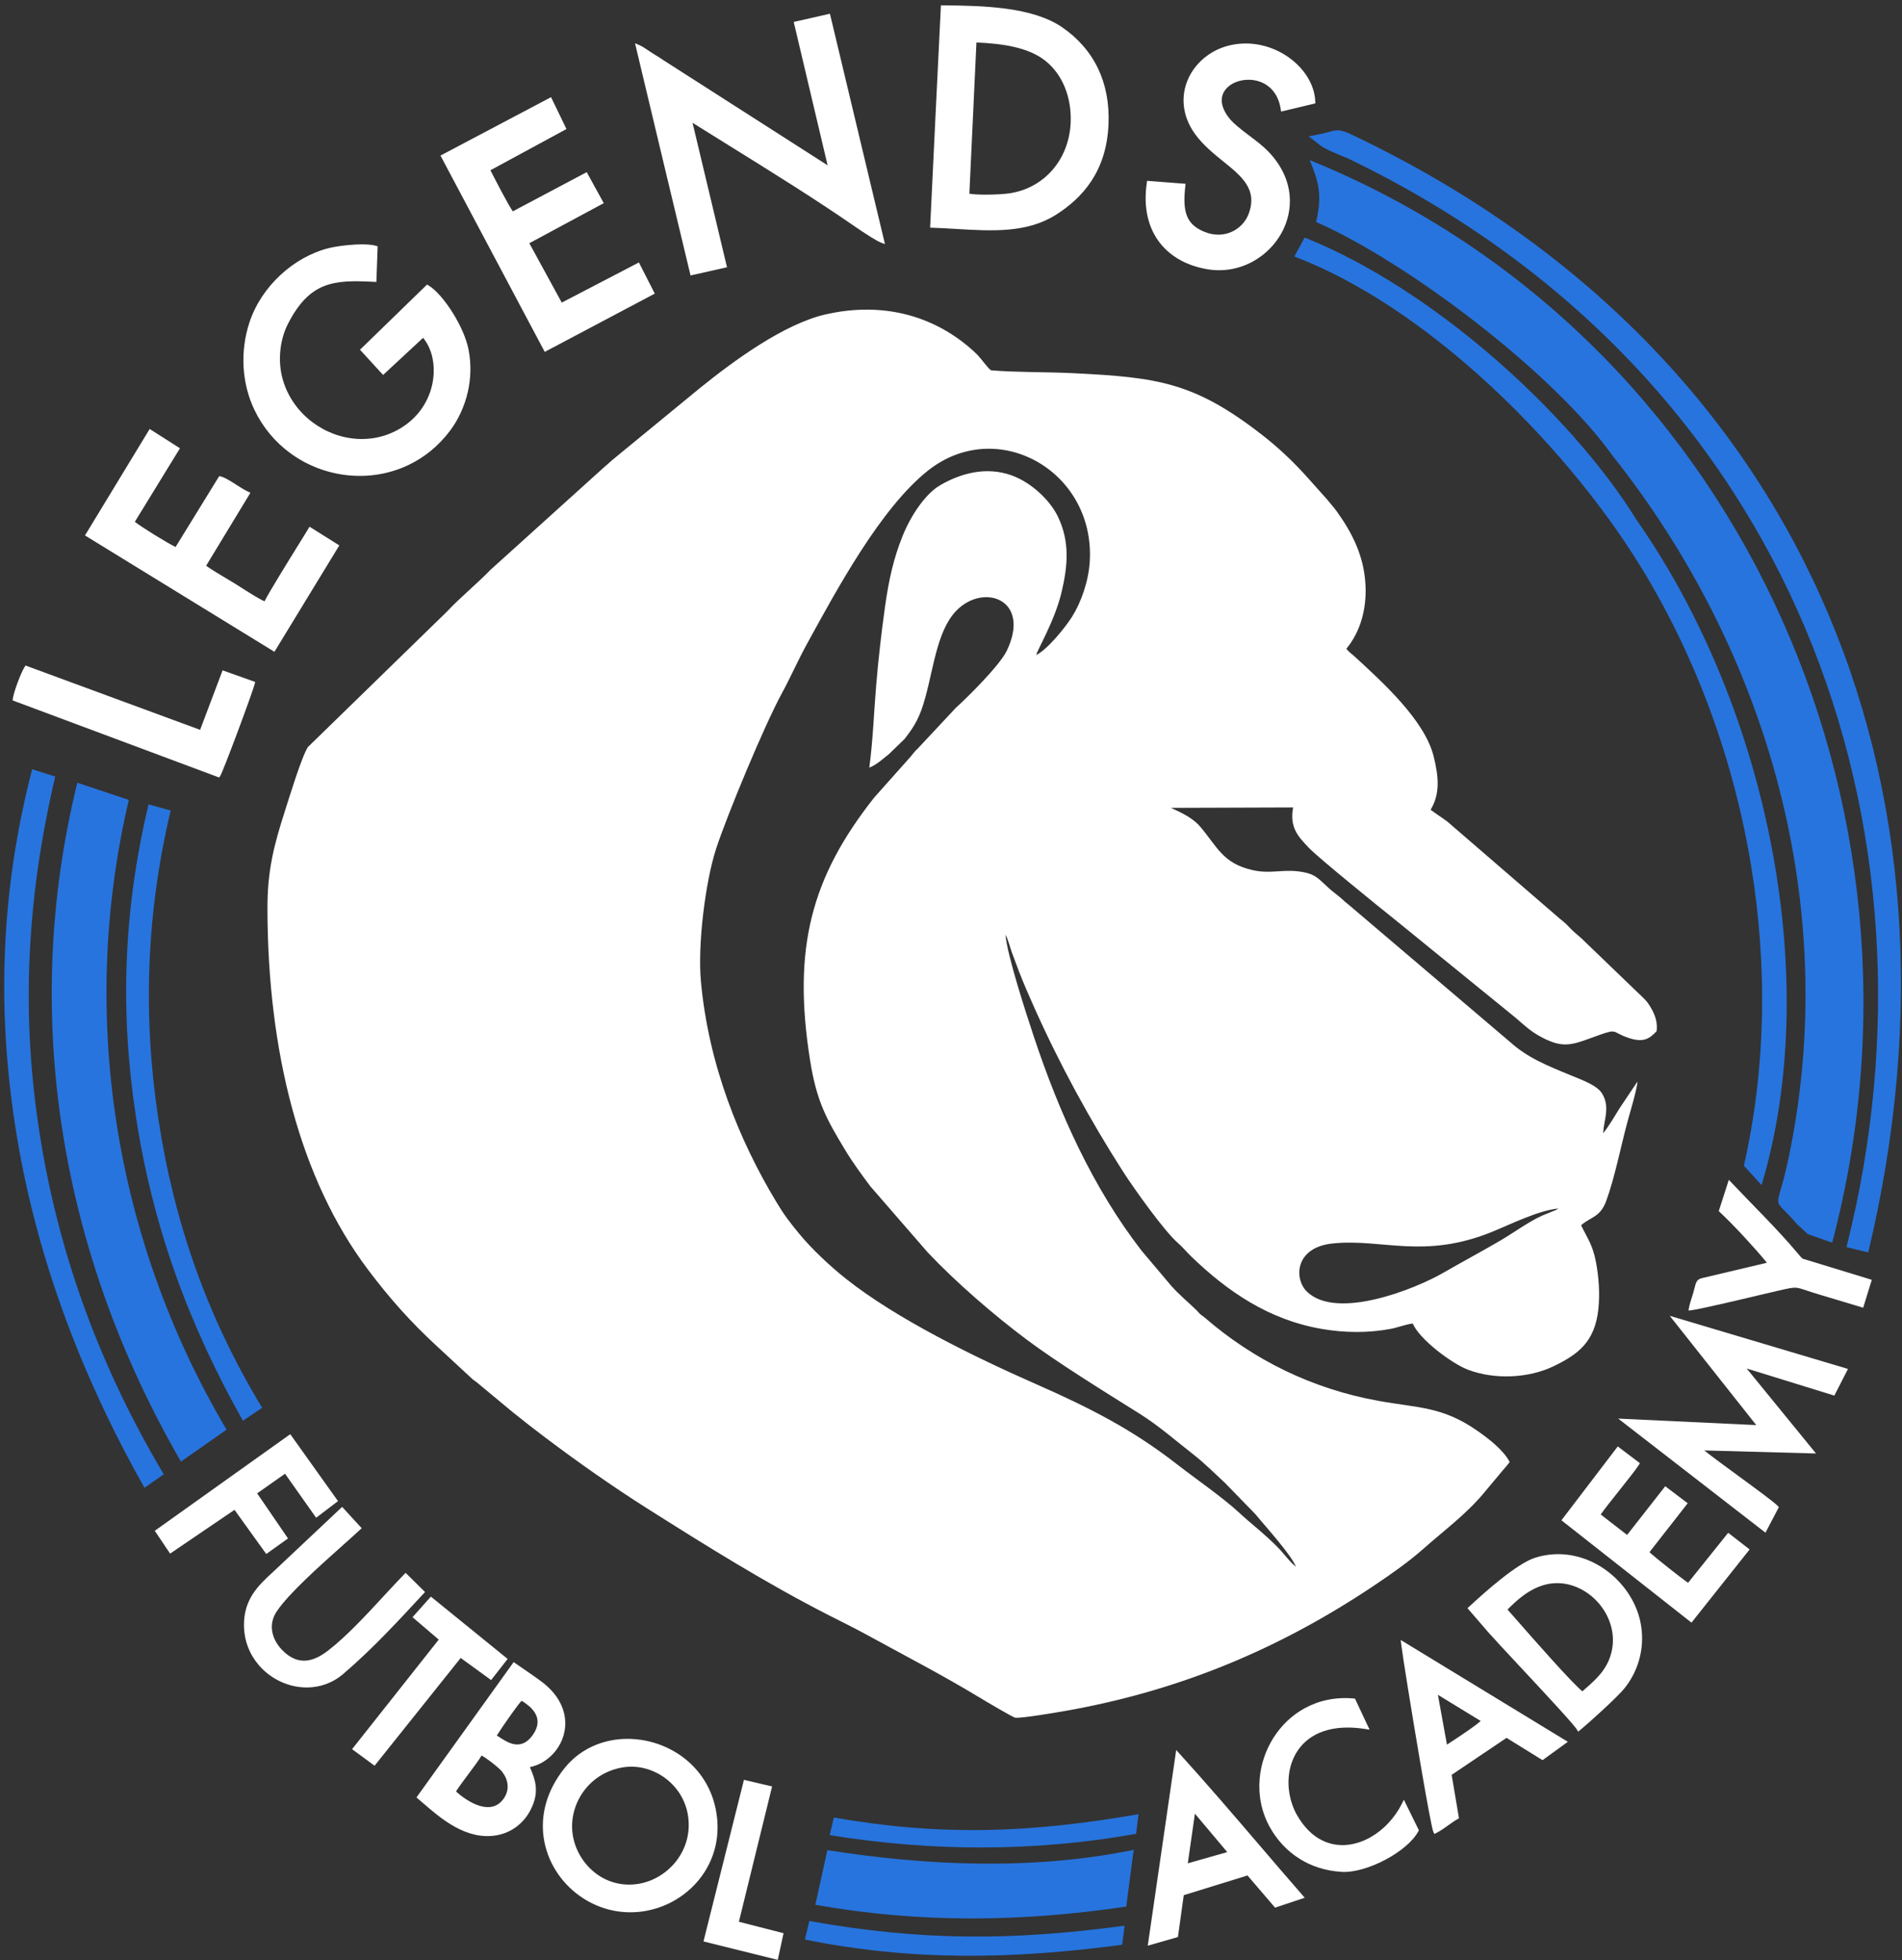
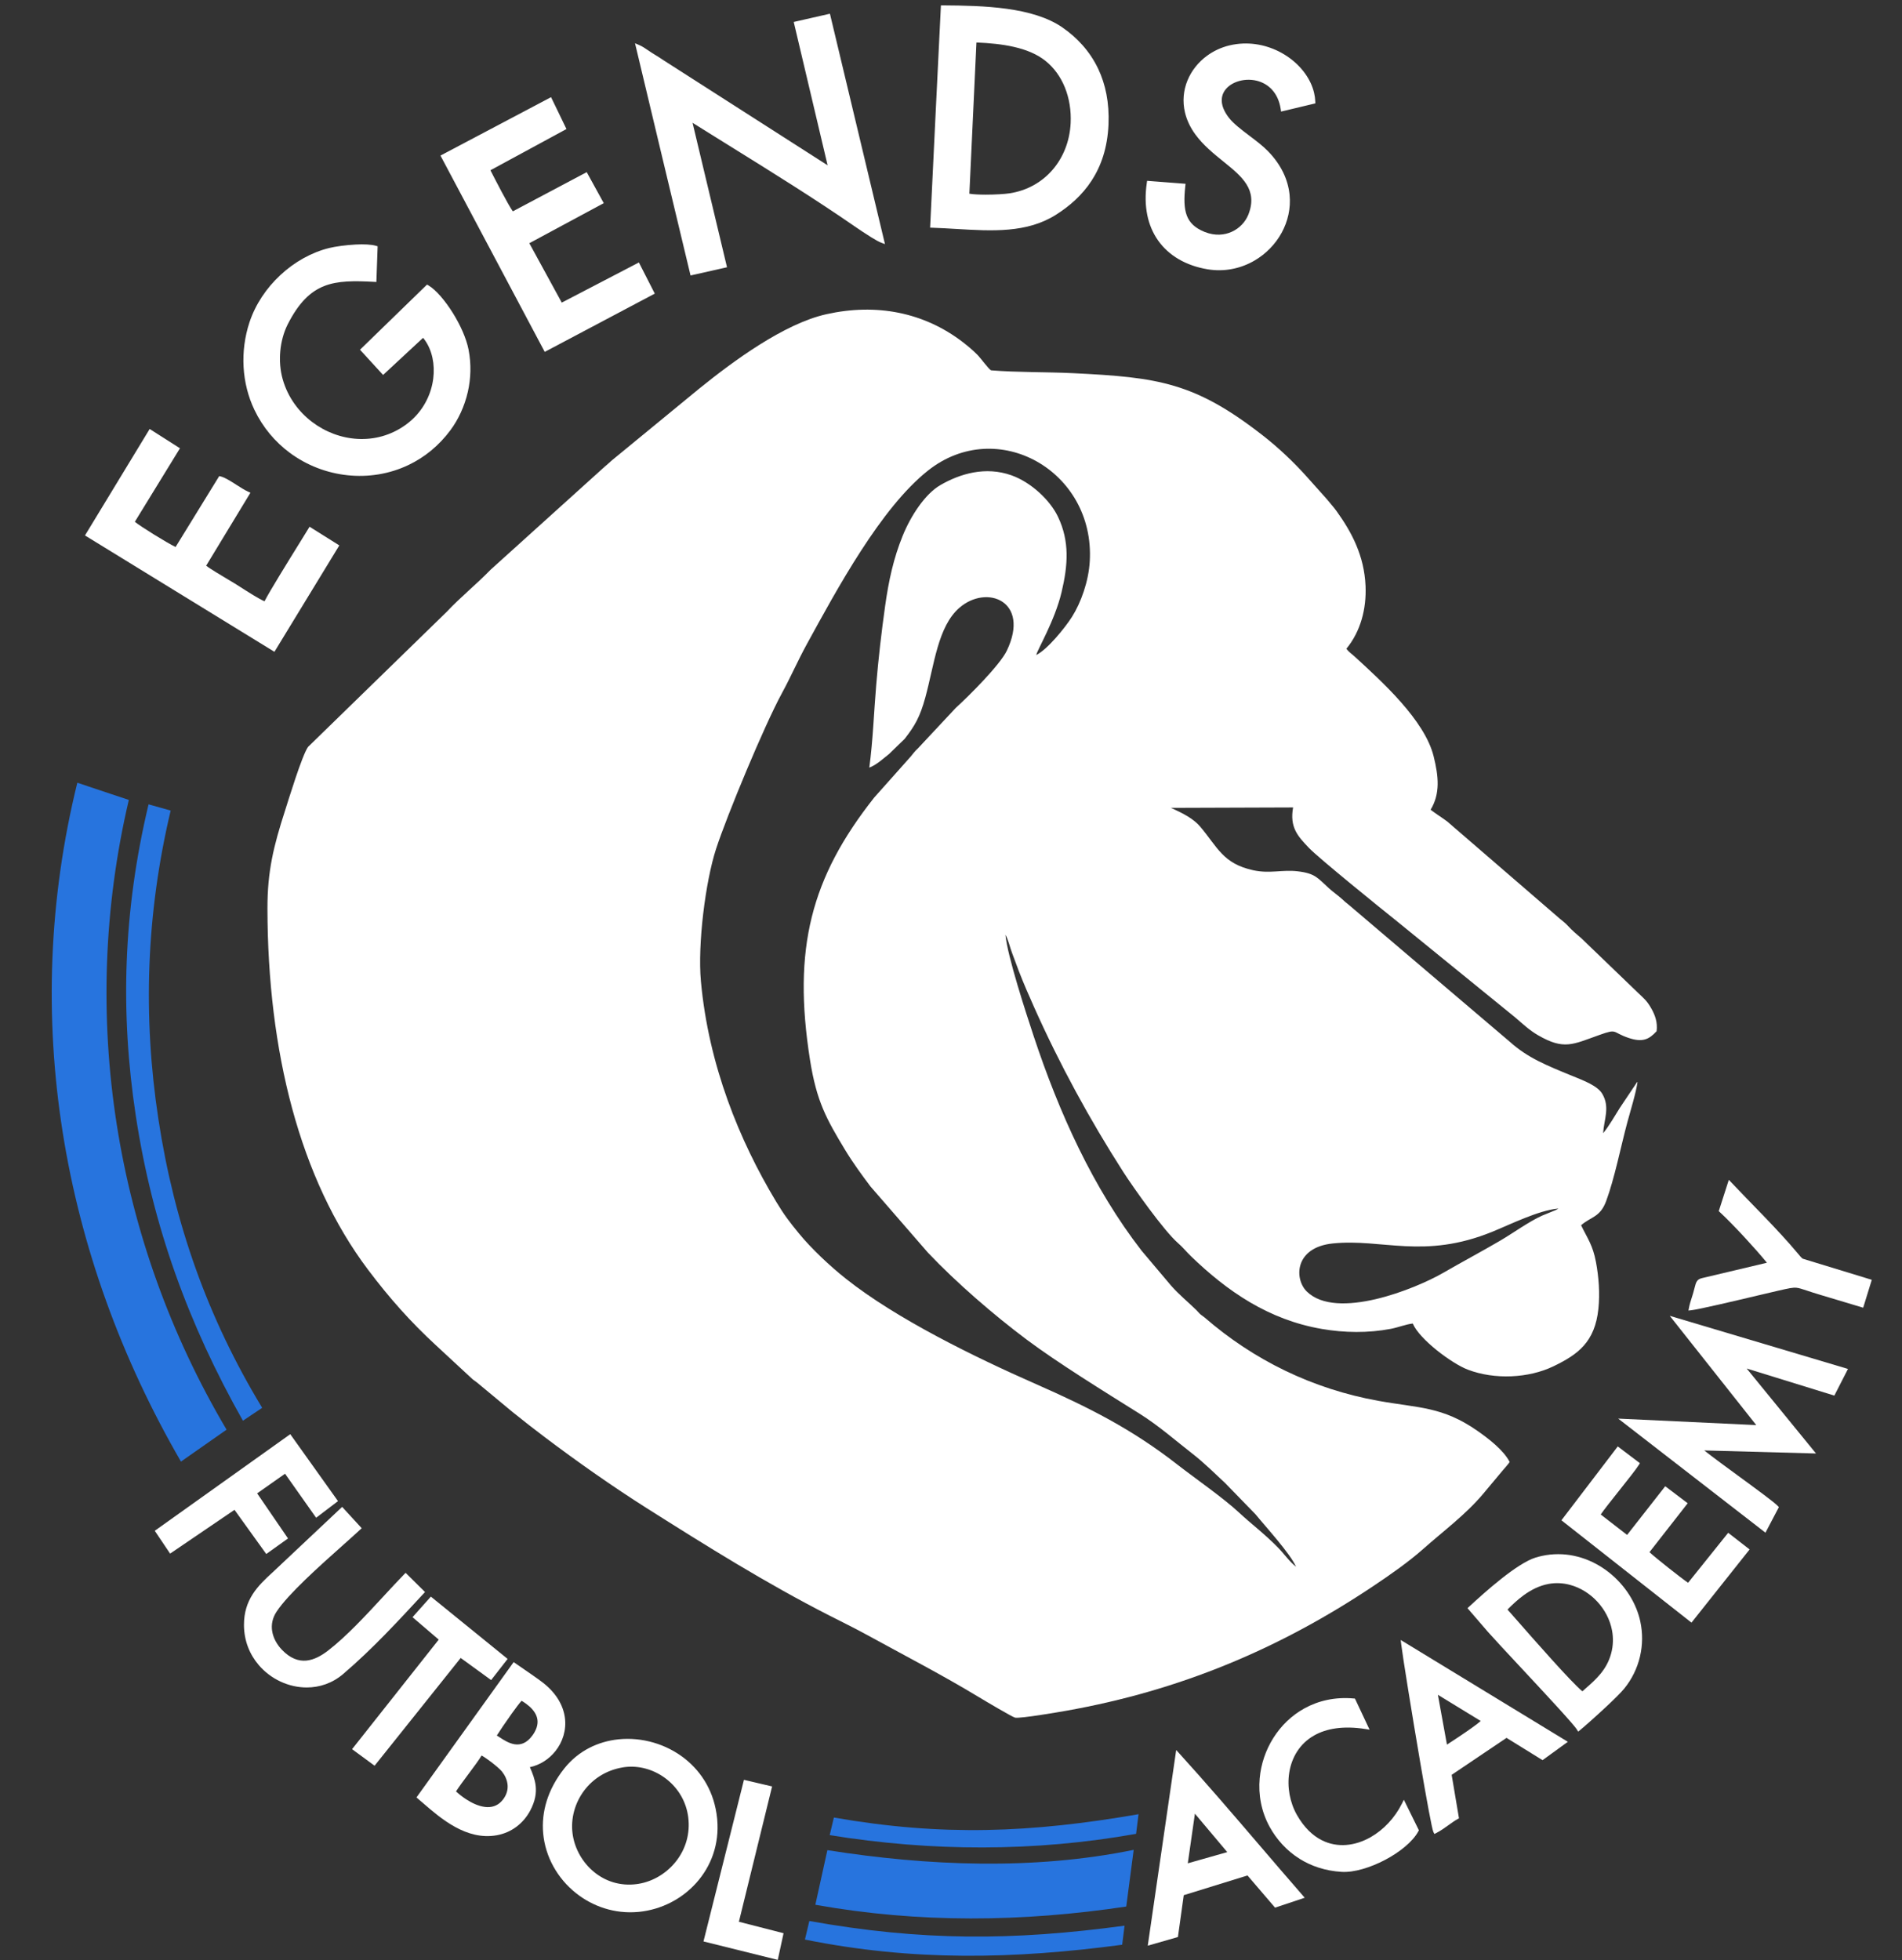
<svg xmlns="http://www.w3.org/2000/svg" width="327" height="337" viewBox="0 0 327 337" fill="none">
  <rect x="0" y="0" width="327" height="337" fill="#333333" stroke="none" />
  <path fill-rule="evenodd" clip-rule="evenodd" d="M267.907 207.758C267.782 207.841 267.863 207.834 267.466 208.025L265.122 208.978C262.8 210.034 260.176 211.954 257.95 213.261C254.718 215.157 251.414 216.91 248.14 218.802C243.299 221.602 229.786 227.018 224.679 222.031C222.482 219.886 222.535 214.438 229.143 213.759C237.661 212.885 244.782 216.565 256.62 211.727C259.643 210.494 264.528 208.062 267.907 207.758ZM222.817 269.343C221.585 268.348 220.798 267.143 219.738 266.059C217.365 263.634 215.071 261.94 213.054 260.054C210.338 257.515 205.407 254.104 202.354 251.723C194.577 245.66 187.185 241.936 178.085 237.928C167.514 233.271 154.118 226.722 145.435 219.829C142.685 217.646 139.487 214.65 137.314 211.987C135.689 209.993 134.839 208.905 133.393 206.499C127.161 196.135 121.823 183.17 120.502 168.675C119.925 162.339 121.277 151.567 123.107 145.939C124.969 140.218 131.378 124.774 134.415 119.195C135.934 116.405 137.166 113.567 138.69 110.783C143.907 101.262 151.431 87.316 159.553 80.89C171.437 71.484 188.237 80.941 187.361 96.449C187.163 99.96 185.837 103.611 184.297 106.047C183.107 107.926 180.062 111.671 178.158 112.599C178.322 111.727 181.33 106.754 182.507 101.811C183.619 97.134 183.907 93.055 181.894 88.837C180.525 85.969 177.259 82.903 173.879 81.705C169.441 80.132 165.061 81.424 161.655 83.403C159.053 84.917 156.603 88.637 155.199 92.093C153.621 95.975 152.791 99.782 152.17 104.209C151.539 108.703 151.021 113.207 150.637 117.803C150.237 122.585 150.085 127.25 149.455 131.961C150.693 131.501 151.911 130.349 152.834 129.635L155.534 127.017C157.277 124.778 158.159 123.275 159.081 119.919C160.643 114.21 161.234 107.714 164.938 104.489C169.642 100.393 177.165 103.318 173.106 111.838C171.918 114.33 166.549 119.671 164.329 121.683L157.805 128.663C157.311 129.105 156.997 129.545 156.553 130.081L150.289 137.115C139.414 150.885 136.245 163.069 139.257 182.189C140.397 189.419 142.126 192.421 145.29 197.675C146.586 199.822 148.213 202.049 149.65 203.957L159.538 215.346C164.435 220.511 170.843 226.048 176.515 230.294C181.837 234.276 189.862 239.232 195.914 243.022C199.218 245.091 202.135 247.675 204.997 249.895C207.029 251.471 208.834 253.29 210.609 254.927L215.857 260.324C217.614 262.483 221.853 267.091 222.817 269.343ZM259.55 251.331C258.516 249.288 255.842 247.252 253.967 245.948C247.962 241.774 243.895 242.062 237.006 240.822C225.606 238.772 215.513 233.783 207.118 226.502C206.845 226.267 206.679 226.194 206.411 225.97C206.097 225.702 206.007 225.531 205.715 225.246C204.262 223.824 202.695 222.561 201.343 221.017L196.283 215.025C187.91 204.219 182.093 191.313 177.719 178.135C176.429 174.243 173.198 164.374 172.858 160.69C173.351 161.539 173.619 162.825 174.003 163.834C174.415 164.923 174.759 165.886 175.175 166.969C176.005 169.117 176.87 171.085 177.79 173.146C182.163 182.939 187.338 192.45 193.098 201.435C194.783 204.069 200.123 211.617 202.526 213.695C203.398 214.45 203.947 215.175 204.763 215.961C211.039 222.025 218.119 226.88 227.243 228.455C231.146 229.128 235.217 229.186 239.143 228.434C240.406 228.192 241.702 227.655 242.89 227.527C244.03 230.243 249.603 234.412 252.375 235.464C256.987 237.215 262.819 236.93 267.079 234.876C271.282 232.85 274.21 230.723 274.803 224.984C275.078 222.338 274.867 219.519 274.382 216.946C273.83 214.014 272.93 212.914 271.828 210.63C273.544 209.139 275.1 209.278 276.135 206.482C277.583 202.574 278.656 197.107 279.779 192.93C280.306 190.971 281.271 187.899 281.527 185.995C281.486 186.033 281.419 186.03 281.399 186.109L278.504 190.43C277.626 191.803 276.622 193.607 275.619 194.807C275.746 192.475 276.846 190.365 275.467 188.031C274.65 186.651 272.279 185.761 270.339 184.97C265.763 183.106 262.624 181.822 259.607 179.119L231.854 155.517C231.314 155.106 231.319 155.085 230.753 154.574C230.063 153.953 229.158 153.319 228.501 152.722C226.527 150.937 226.147 150.138 223.081 149.783C220.394 149.473 218.33 150.229 215.466 149.605C210.251 148.471 209.339 145.65 206.361 142.126C205.182 140.734 203.422 139.827 201.307 138.879L222.314 138.807C221.702 142.225 223.11 143.742 225.034 145.758C226.701 147.506 237.451 156.207 239.873 158.131L260.531 174.93C261.828 176.047 262.942 177.11 264.44 177.974C268.91 180.55 270.368 179.555 274.99 177.915C278.146 176.794 277.076 177.433 279.958 178.415C282.386 179.245 283.507 178.693 284.811 177.274C285.006 175.771 284.543 174.509 283.934 173.423C283.171 172.066 282.699 171.705 281.692 170.747L271.894 161.315C270.944 160.486 270.414 160.089 269.455 159.049C269.06 158.623 268.596 158.285 268.139 157.903L248.81 141.217C247.835 140.497 246.867 139.902 245.958 139.203C247.623 136.425 247.343 133.525 246.482 130.034C244.939 123.781 237.554 117.143 232.934 112.899C232.363 112.374 231.919 112.113 231.473 111.53C233.918 108.554 234.939 104.674 234.77 100.731C234.546 95.549 232.415 91.507 229.761 87.829C229.211 87.07 228.694 86.542 228.11 85.802L224.631 81.91C222.37 79.389 219.81 76.972 217.131 74.879C205.411 65.729 199.121 64.866 184.517 64.154C179.915 63.93 174.899 64.03 170.394 63.665C170.001 63.497 168.589 61.553 168.114 61.07C167.31 60.252 166.449 59.52 165.487 58.782C158.829 53.686 150.667 52.1 142.067 54.018C134.777 55.645 126.037 62.1 120.258 66.77L105.198 79.138C104.64 79.642 104.417 79.849 103.893 80.287L84.324 97.96C81.953 100.414 79.194 102.627 76.808 105.171L52.965 128.397C51.93 129.827 49.609 137.482 49.001 139.369C47.041 145.445 45.97 149.745 45.981 156.197C46.022 180.697 51.509 202.658 63.285 218.287C66.994 223.212 70.616 227.263 74.904 231.224L81.274 237.126C81.553 237.35 81.72 237.431 81.989 237.651L88.138 242.754C90.12 244.348 91.758 245.63 93.769 247.144C99.23 251.263 105.342 255.568 111.271 259.318C121.474 265.77 131.719 272.184 142.586 277.722C144.715 278.807 146.983 279.916 149.074 281.064C155.483 284.58 162.025 287.956 168.273 291.74C169.086 292.235 174.122 295.226 174.53 295.284C175.581 295.431 181.85 294.351 183.275 294.099C202.869 290.632 219.997 283.43 236.109 272.656C239.001 270.723 242.171 268.511 244.676 266.286C248.184 263.172 252 260.368 255.01 256.779L258.367 252.764C258.692 252.396 259.276 251.73 259.55 251.331Z" fill="white" />
-   <path fill-rule="evenodd" clip-rule="evenodd" d="M231.71 27.218C230.825 26.861 229.861 26.473 229.025 26.097C228.163 25.71 227.415 25.326 226.978 24.984L225.009 23.445L227.458 22.94C227.669 22.896 227.86 22.852 228.033 22.806L228.507 22.676C229.691 22.342 230.231 22.194 231.978 22.948C309.746 59.669 340.567 134.339 321.19 215.309L317.456 214.391L317.547 214.019C335.324 143.077 309.242 64.538 231.71 27.218Z" fill="#2774DE" />
-   <path fill-rule="evenodd" clip-rule="evenodd" d="M222.734 43.709L224.302 40.834L224.621 40.964C235.356 45.314 246.286 52.512 255.967 60.777C266.562 69.822 275.672 80.156 281.41 89.442C292.902 105.889 300.996 126.089 304.772 146.607C308.408 166.365 308.043 186.426 302.858 203.73L299.815 200.387C303.6 183.743 303.882 166.126 301.083 148.983C298.087 130.627 291.558 112.813 282.014 97.314C275.287 86.391 265.55 74.646 254.462 64.69C244.626 55.858 233.728 48.436 222.934 44.253L222.525 44.093L222.734 43.709Z" fill="#2774DE" />
-   <path fill-rule="evenodd" clip-rule="evenodd" d="M226.263 38.157C241.924 45.032 266.978 63.988 277.215 78.306C304.186 112.287 316.531 156.321 307.466 199.23C305.387 209.042 304.4 205.113 308.971 210.467L310.806 212.151L314.996 213.626C334.931 138.263 298.223 57.205 225.178 27.528C226.563 30.966 227.433 33.396 226.263 38.157Z" fill="#2774DE" />
-   <path fill-rule="evenodd" clip-rule="evenodd" d="M7.062 196.394C8.744 206.523 11.357 216.298 14.856 225.742C18.354 235.188 22.742 244.31 27.97 253.136L28.153 253.442L24.842 255.766L24.634 255.395C13.534 235.678 5.87 214.846 2.584 193.383C-0.504 173.221 0.112 153.119 5.528 132.241L9.49 133.494C6.982 144.315 5.566 154.057 5.092 164.474C4.618 174.885 5.23 185.354 7.062 196.394Z" fill="#2774DE" />
  <path fill-rule="evenodd" clip-rule="evenodd" d="M41.764 244.234C32.372 227.598 26.228 210.729 23.345 191.801C20.652 174.122 21.148 156.681 25.541 138.274L29.342 139.343C25.122 157.105 24.533 174.735 27.24 192.445C29.976 210.343 35.688 226.534 45.074 242.016L41.764 244.234Z" fill="#2774DE" />
  <path fill-rule="evenodd" clip-rule="evenodd" d="M31.113 251.259L38.953 245.771C19.646 213.171 13.486 174.393 22.146 137.517L13.292 134.558C3.422 174.627 10.493 215.67 31.113 251.259Z" fill="#2774DE" />
  <path fill-rule="evenodd" clip-rule="evenodd" d="M194.907 318.007C177.687 321.535 159.439 320.771 142.247 318.056L140.178 327.447C158.009 330.63 175.746 330.432 193.631 327.75L194.907 318.007ZM142.645 315.476L143.363 312.45C162.025 315.715 177.251 315.079 195.742 311.879L195.321 315.252C177.849 318.37 160.149 318.307 142.645 315.476ZM193.339 331.04L192.929 334.318C174.237 336.807 156.97 337.174 138.389 333.427L139.143 330.238C158.365 333.671 174.047 333.655 193.339 331.04Z" fill="#2774DE" />
  <path fill-rule="evenodd" clip-rule="evenodd" d="M75.428 281.864L70.922 278.007L74.078 274.472C78.461 278.038 82.884 281.63 87.275 285.183L84.437 288.819L79.204 285.018L64.402 303.544L60.532 300.696L75.428 281.864ZM132.649 307.484L127.034 330.368L134.713 332.336L133.717 336.92C129.459 335.866 125.202 334.809 120.946 333.75L127.903 305.968L132.742 307.106L132.649 307.484ZM29.03 266.759L26.609 263.156L49.902 246.548C52.716 250.5 55.29 254.11 58.11 258.055L54.35 260.915L49.005 253.346L44.21 256.72L49.516 264.472L45.777 267.147L40.316 259.554L29.246 267.08L29.03 266.759ZM80.561 304.947C79.758 306.023 78.941 307.119 78.397 307.96C78.904 308.423 79.488 308.886 80.114 309.296C81.145 309.97 82.285 310.495 83.371 310.628C84.406 310.755 85.398 310.518 86.193 309.688C86.364 309.511 86.525 309.306 86.677 309.075C87.169 308.322 87.325 307.56 87.267 306.85C87.195 305.971 86.794 305.159 86.287 304.527C86.016 304.186 85.262 303.532 84.457 302.916C83.871 302.47 83.265 302.048 82.802 301.788C82.317 302.592 81.448 303.758 80.561 304.947ZM87.957 294.616C86.933 296.05 85.835 297.674 85.415 298.35L85.898 298.659C87.265 299.555 89.557 301.059 91.534 298.344C91.684 298.137 91.816 297.931 91.93 297.724C92.505 296.686 92.534 295.772 92.229 294.984C91.914 294.172 91.246 293.471 90.45 292.891C90.199 292.707 89.938 292.537 89.669 292.38C89.296 292.788 88.646 293.654 87.957 294.616ZM72.753 309.984L71.6 308.998C77.164 301.238 82.742 293.488 88.309 285.73L89.528 286.57C90.777 287.427 92.621 288.694 93.4 289.311C95.716 291.147 96.846 293.252 97.118 295.282C97.261 296.348 97.163 297.394 96.878 298.368C96.593 299.339 96.115 300.242 95.497 301.023C94.395 302.412 92.841 303.426 91.101 303.79C91.579 304.883 91.972 305.903 92.096 307.003C92.237 308.27 92.019 309.612 91.168 311.231C90.596 312.316 89.781 313.302 88.748 314.064C87.799 314.764 86.668 315.275 85.373 315.503C80.18 316.416 75.781 312.607 72.753 309.984ZM107.387 303.782L107.021 303.838C104.178 304.326 101.934 305.823 100.442 307.799C98.832 309.934 98.098 312.626 98.436 315.203L98.48 315.506C98.874 317.923 100.186 320.211 102.116 321.799C104.041 323.383 106.586 324.27 109.453 323.895L109.782 323.846C112.354 323.427 114.777 321.932 116.395 319.758C117.877 317.77 118.685 315.207 118.322 312.376L118.259 311.962C117.801 309.286 116.299 307.083 114.305 305.63C112.31 304.176 109.822 303.468 107.387 303.782ZM93.383 315.15C93.065 311.555 94.11 307.656 97.034 303.991C99.439 300.976 102.816 299.366 106.35 299.004C108.353 298.8 110.406 298.998 112.362 299.568C114.318 300.139 116.179 301.083 117.794 302.371C120.714 304.702 122.837 308.159 123.287 312.571L123.307 312.779C123.687 317.059 122.243 320.836 119.747 323.642C117.257 326.44 113.714 328.271 109.894 328.662L109.691 328.68C105.67 329.038 101.906 327.744 99.005 325.428C97.441 324.182 96.126 322.634 95.158 320.888C94.188 319.14 93.564 317.194 93.383 315.15ZM44.477 286.232C42.934 284.426 41.952 282.071 41.945 279.36C41.938 277.18 42.521 275.502 43.442 274.06C44.353 272.636 45.582 271.467 46.894 270.276L58.822 259.047L62.184 262.712L61.902 262.974C61.016 263.794 60.029 264.674 58.944 265.642C54.909 269.239 49.549 274.019 47.545 277.066C46.825 278.162 46.633 279.276 46.777 280.311C46.954 281.591 47.644 282.758 48.48 283.623C49.92 285.116 51.328 285.591 52.65 285.471C53.996 285.35 55.288 284.618 56.453 283.712C59.594 281.274 62.84 277.764 65.901 274.454C67.132 273.123 68.334 271.823 69.462 270.662L69.734 270.383L73.07 273.684C68.552 278.57 64.07 283.446 59.001 287.775C57.14 289.366 54.942 290.084 52.756 290.091C51.198 290.095 49.644 289.738 48.225 289.075C46.806 288.414 45.514 287.447 44.477 286.232Z" fill="white" />
  <path fill-rule="evenodd" clip-rule="evenodd" d="M279.424 243.927L301.942 244.986L287.07 226.203L317.712 235.332L315.368 239.916L300.296 235.258L312.216 249.867L292.999 249.342C294.448 250.491 296.823 252.228 299.126 253.915C302.143 256.124 305.042 258.247 305.644 258.888L305.831 259.088L303.526 263.482L278.206 243.87L279.424 243.927ZM299.987 212.765C298.431 211.082 296.83 209.437 295.678 208.374L295.495 208.209L297.226 202.825C301.043 206.883 305.563 211.261 309.08 215.469C309.362 215.813 309.7 216.226 309.932 216.382L321.807 220.01L320.326 224.806L312.96 222.598C311.94 222.295 311.182 222.043 310.595 221.847C309.79 221.581 309.314 221.422 308.86 221.377C308.215 221.314 307.512 221.474 305.806 221.861L305.743 221.875C305.158 222.007 303.95 222.293 302.506 222.634C298.348 223.617 292.132 225.085 290.806 225.237L290.284 225.295L290.383 224.782C290.492 224.206 290.674 223.639 290.856 223.074L291.067 222.397C291.174 222.043 291.251 221.739 291.316 221.477C291.579 220.438 291.707 219.935 292.596 219.725L303.778 217.077C302.81 215.891 301.418 214.311 299.987 212.765ZM241.702 310.091L243.942 314.643L243.849 314.818C242.89 316.592 240.661 318.394 238.153 319.719C235.621 321.055 232.783 321.92 230.665 321.792C227.821 321.62 225.421 320.787 223.45 319.556C221.158 318.127 219.447 316.158 218.293 314.067C216.845 311.442 216.317 308.534 216.57 305.714C216.79 303.252 217.606 300.856 218.917 298.774C220.229 296.687 222.042 294.908 224.257 293.688C226.651 292.366 229.517 291.695 232.726 291.982L232.949 292.002L235.463 297.346L234.746 297.232C230.925 296.631 228.018 297.152 225.918 298.347C224.673 299.056 223.709 300.006 223.006 301.099C222.301 302.196 221.858 303.438 221.654 304.727C221.263 307.212 221.758 309.872 222.983 312.024C224.197 314.155 225.674 315.558 227.261 316.356C228.605 317.032 230.037 317.275 231.462 317.164C232.897 317.051 234.327 316.576 235.657 315.819C237.854 314.566 239.778 312.542 241.011 310.088L241.359 309.396L241.702 310.091ZM290.506 278.707L268.447 261.35C271.68 257.121 274.908 252.889 278.132 248.654L281.942 251.535L281.756 251.834C281.298 252.572 279.82 254.43 278.36 256.267C277.008 257.966 275.671 259.65 275.204 260.354L279.738 263.867L286.294 255.498L290.156 258.422L283.583 266.832C284.108 267.32 285.471 268.436 286.855 269.532C288.242 270.63 289.636 271.7 290.224 272.094L297.116 263.5L300.8 266.363C297.473 270.56 294.142 274.754 290.807 278.944L290.506 278.707ZM252.948 297.102C253.636 296.612 254.23 296.166 254.576 295.856L247.208 291.35L248.766 299.916C249.676 299.328 251.5 298.135 252.948 297.102ZM249.01 313.771C248.356 314.242 247.688 314.72 246.952 315.099L246.613 315.275L246.435 314.936C246.199 314.49 245.236 309.207 244.181 303.026C242.746 294.634 241.123 284.544 240.91 282.711L240.818 281.926L269.551 299.431L265.203 302.587L259.011 298.755L249.576 305.111L250.834 312.582L250.598 312.714C250.063 313.015 249.54 313.39 249.01 313.771ZM210.997 318.395L205.434 311.786L204.21 320.319L210.997 318.395ZM202.27 333.063L197.327 334.478C198.959 323.267 200.593 312.055 202.217 300.843L202.767 301.448C207.443 306.596 211.989 311.903 216.531 317.207C218.99 320.079 221.451 322.952 223.934 325.802L224.314 326.238L219.214 327.942L214.475 322.408L203.515 325.799L202.513 332.994L202.27 333.063ZM261.994 274.21C260.888 275.01 259.951 275.918 259.179 276.696L260.536 278.239C263.663 281.804 270.226 289.287 272.054 290.751L272.74 290.14C274.372 288.702 276.236 287.059 276.992 284.256C277.355 282.914 277.386 281.575 277.151 280.306C276.807 278.438 275.891 276.715 274.618 275.339C273.346 273.963 271.714 272.934 269.936 272.455C268.75 272.134 267.496 272.059 266.244 272.29C264.622 272.587 263.204 273.335 261.994 274.21ZM255.808 280.531L252.298 276.459L252.571 276.207C253.931 274.948 255.988 273.084 258.095 271.418C260.226 269.734 262.415 268.244 264.019 267.756C264.376 267.647 264.726 267.555 265.07 267.48C268.864 266.65 272.538 267.568 275.507 269.51C278.47 271.448 280.736 274.412 281.73 277.678C281.834 278.02 281.922 278.357 281.995 278.69C282.45 280.759 282.411 282.839 281.948 284.792C281.474 286.8 280.551 288.678 279.256 290.271C278.726 290.924 277.578 292.058 276.323 293.238C274.471 294.979 272.364 296.839 271.667 297.407L271.326 297.684L271.095 297.308C270.531 296.386 265.55 291.039 261.319 286.502C258.955 283.967 256.826 281.682 255.808 280.531Z" fill="white" />
  <path fill-rule="evenodd" clip-rule="evenodd" d="M142.286 28.416L136.461 3.776L142.685 2.36C145.832 15.562 148.986 28.762 152.146 41.961L151.467 41.706C151.095 41.566 150.478 41.217 149.811 40.806C148.79 40.177 147.643 39.401 147.097 39.022C140.177 34.232 132.654 29.56 125.279 24.981C123.225 23.705 121.182 22.436 119.065 21.11L124.991 45.946L118.721 47.356C115.525 34.053 112.353 20.742 109.175 7.436L109.881 7.738C110.451 7.984 110.923 8.308 111.405 8.638C111.629 8.792 111.855 8.948 112.05 9.069L112.627 9.428C113.133 9.738 113.629 10.046 114.155 10.409L142.286 28.416ZM197.574 31.113L203.826 31.596L203.782 31.993C203.546 34.126 203.561 35.785 204.046 37.062C204.517 38.298 205.455 39.197 207.078 39.857L207.175 39.896C208.878 40.56 210.487 40.436 211.794 39.836C213.098 39.237 214.105 38.165 214.606 36.934L214.633 36.868C216.301 32.592 213.511 30.337 210.322 27.76C208.649 26.408 206.869 24.969 205.507 23.108C204.603 21.87 204.025 20.597 203.726 19.337C203.271 17.417 203.465 15.529 204.151 13.844C204.837 12.164 206.014 10.685 207.525 9.58C208.65 8.757 209.961 8.141 211.391 7.802C212.167 7.619 212.941 7.514 213.714 7.486C216.622 7.376 219.395 8.322 221.577 9.876C223.767 11.436 225.369 13.613 225.922 15.949C226.04 16.442 226.109 16.945 226.129 17.457L226.141 17.772L220.249 19.181L220.187 18.766C219.749 15.856 217.981 14.341 216.039 13.873C214.893 13.597 213.685 13.681 212.653 14.052C211.642 14.413 210.803 15.053 210.369 15.898C209.797 17.012 209.927 18.516 211.294 20.262C212.082 21.273 213.442 22.302 214.814 23.34C215.949 24.196 217.091 25.061 217.971 25.961C220.297 28.336 221.453 30.941 221.709 33.473C221.943 35.8 221.417 38.065 220.337 40.032C219.261 41.992 217.633 43.661 215.662 44.805C213.333 46.158 210.523 46.78 207.583 46.288C203.942 45.677 200.953 43.978 199.081 41.309C197.337 38.82 196.571 35.498 197.163 31.444L197.215 31.086L197.574 31.113ZM46.852 111.849L14.61 92.049C18.311 85.942 22.018 79.841 25.732 73.745L30.941 77.062L23.182 89.701C23.709 90.129 25.028 90.994 26.413 91.854C27.908 92.781 29.465 93.69 30.188 94.033L37.692 81.84L37.966 81.909C38.688 82.094 39.662 82.717 40.637 83.341C41.357 83.801 42.078 84.262 42.658 84.522L43.057 84.701L35.445 97.248C36.109 97.779 38.138 98.984 39.422 99.745L40.34 100.296L41.326 100.92C42.61 101.741 44.497 102.949 45.477 103.37C46.272 101.774 49.528 96.525 51.55 93.261C52.194 92.224 52.705 91.398 53.016 90.883L53.22 90.549L58.337 93.76C54.612 99.854 50.894 105.951 47.181 112.051L46.852 111.849ZM93.472 60.152L75.728 26.745C82.062 23.391 88.399 20.045 94.74 16.705L97.389 22.184L84.318 29.27C85.026 30.657 87.347 35.19 88.165 36.333L100.872 29.594L103.802 34.925L91.004 41.812L96.581 52.021L109.842 45.12L112.573 50.476C106.263 53.809 99.957 57.148 93.653 60.493L93.472 60.152ZM174.309 8.06C172.314 7.604 170.117 7.396 167.873 7.304L166.658 33.298C167.339 33.414 168.374 33.462 169.457 33.464C171.045 33.464 172.73 33.362 173.583 33.232C176.593 32.768 179.118 31.313 180.934 29.224C182.798 27.08 183.922 24.266 184.071 21.157C184.174 19.036 183.845 16.91 183.069 15.006C182.345 13.232 181.231 11.649 179.717 10.444C178.251 9.278 176.389 8.533 174.309 8.06ZM164.401 39.358C163.031 39.277 161.653 39.194 160.301 39.15L159.91 39.138C160.523 26.4 161.133 13.657 161.767 0.92L162.137 0.922C165.627 0.945 169.478 1.013 173.085 1.512C176.727 2.017 180.129 2.961 182.683 4.738C185.146 6.452 187.357 8.768 188.813 11.845C190.049 14.456 190.739 17.61 190.578 21.404C190.407 25.398 189.309 28.545 187.671 31.06C186.034 33.574 183.862 35.454 181.543 36.921C176.551 40.081 170.582 39.725 164.401 39.358ZM62.16 59.862L73.418 48.921L73.67 49.069C74.921 49.804 76.517 51.653 77.866 53.822C79.12 55.837 80.174 58.144 80.556 60.102C81.048 62.62 80.945 65.078 80.44 67.329C79.866 69.876 78.772 72.157 77.436 73.957C75.432 76.656 72.957 78.633 70.252 79.926C66.945 81.51 63.297 82.073 59.745 81.697C56.193 81.321 52.733 80.005 49.804 77.829C47.312 75.978 45.201 73.505 43.742 70.46C42.654 68.186 42.022 65.666 41.878 63.08C41.736 60.53 42.064 57.912 42.894 55.4C43.912 52.322 45.804 49.521 48.189 47.3C50.613 45.042 53.552 43.381 56.605 42.634C57.609 42.388 59.453 42.12 61.19 42.034C62.526 41.969 63.813 42.012 64.638 42.256L64.926 42.34L64.708 48.473L64.316 48.452C60.904 48.273 58.112 48.237 55.728 49.178C53.364 50.112 51.354 52.029 49.462 55.765C48.781 57.109 48.34 58.71 48.188 60.372C48.041 61.98 48.165 63.646 48.602 65.192C49.042 66.749 49.744 68.176 50.641 69.436C52.322 71.796 54.696 73.581 57.346 74.576C59.996 75.57 62.922 75.778 65.713 74.99C67.088 74.601 68.432 73.969 69.693 73.072C70.128 72.76 70.532 72.43 70.906 72.081C73.004 70.122 74.164 67.59 74.482 65.106C74.801 62.634 74.288 60.216 73.044 58.469C72.948 58.333 72.846 58.201 72.74 58.073L65.864 64.458L61.892 60.122L62.16 59.862Z" fill="white" />
-   <path fill-rule="evenodd" clip-rule="evenodd" d="M37.404 133.557L2.169 120.406L2.209 120.105C2.284 119.526 2.625 118.425 3.024 117.351C3.434 116.246 3.912 115.149 4.224 114.669L4.392 114.411L34.404 125.466L38.268 115.239L43.872 117.231L43.792 117.567C43.622 118.274 42.18 122.269 40.761 126.059C39.401 129.695 38.05 133.169 37.841 133.434L37.666 133.655L37.404 133.557Z" fill="white" />
</svg>